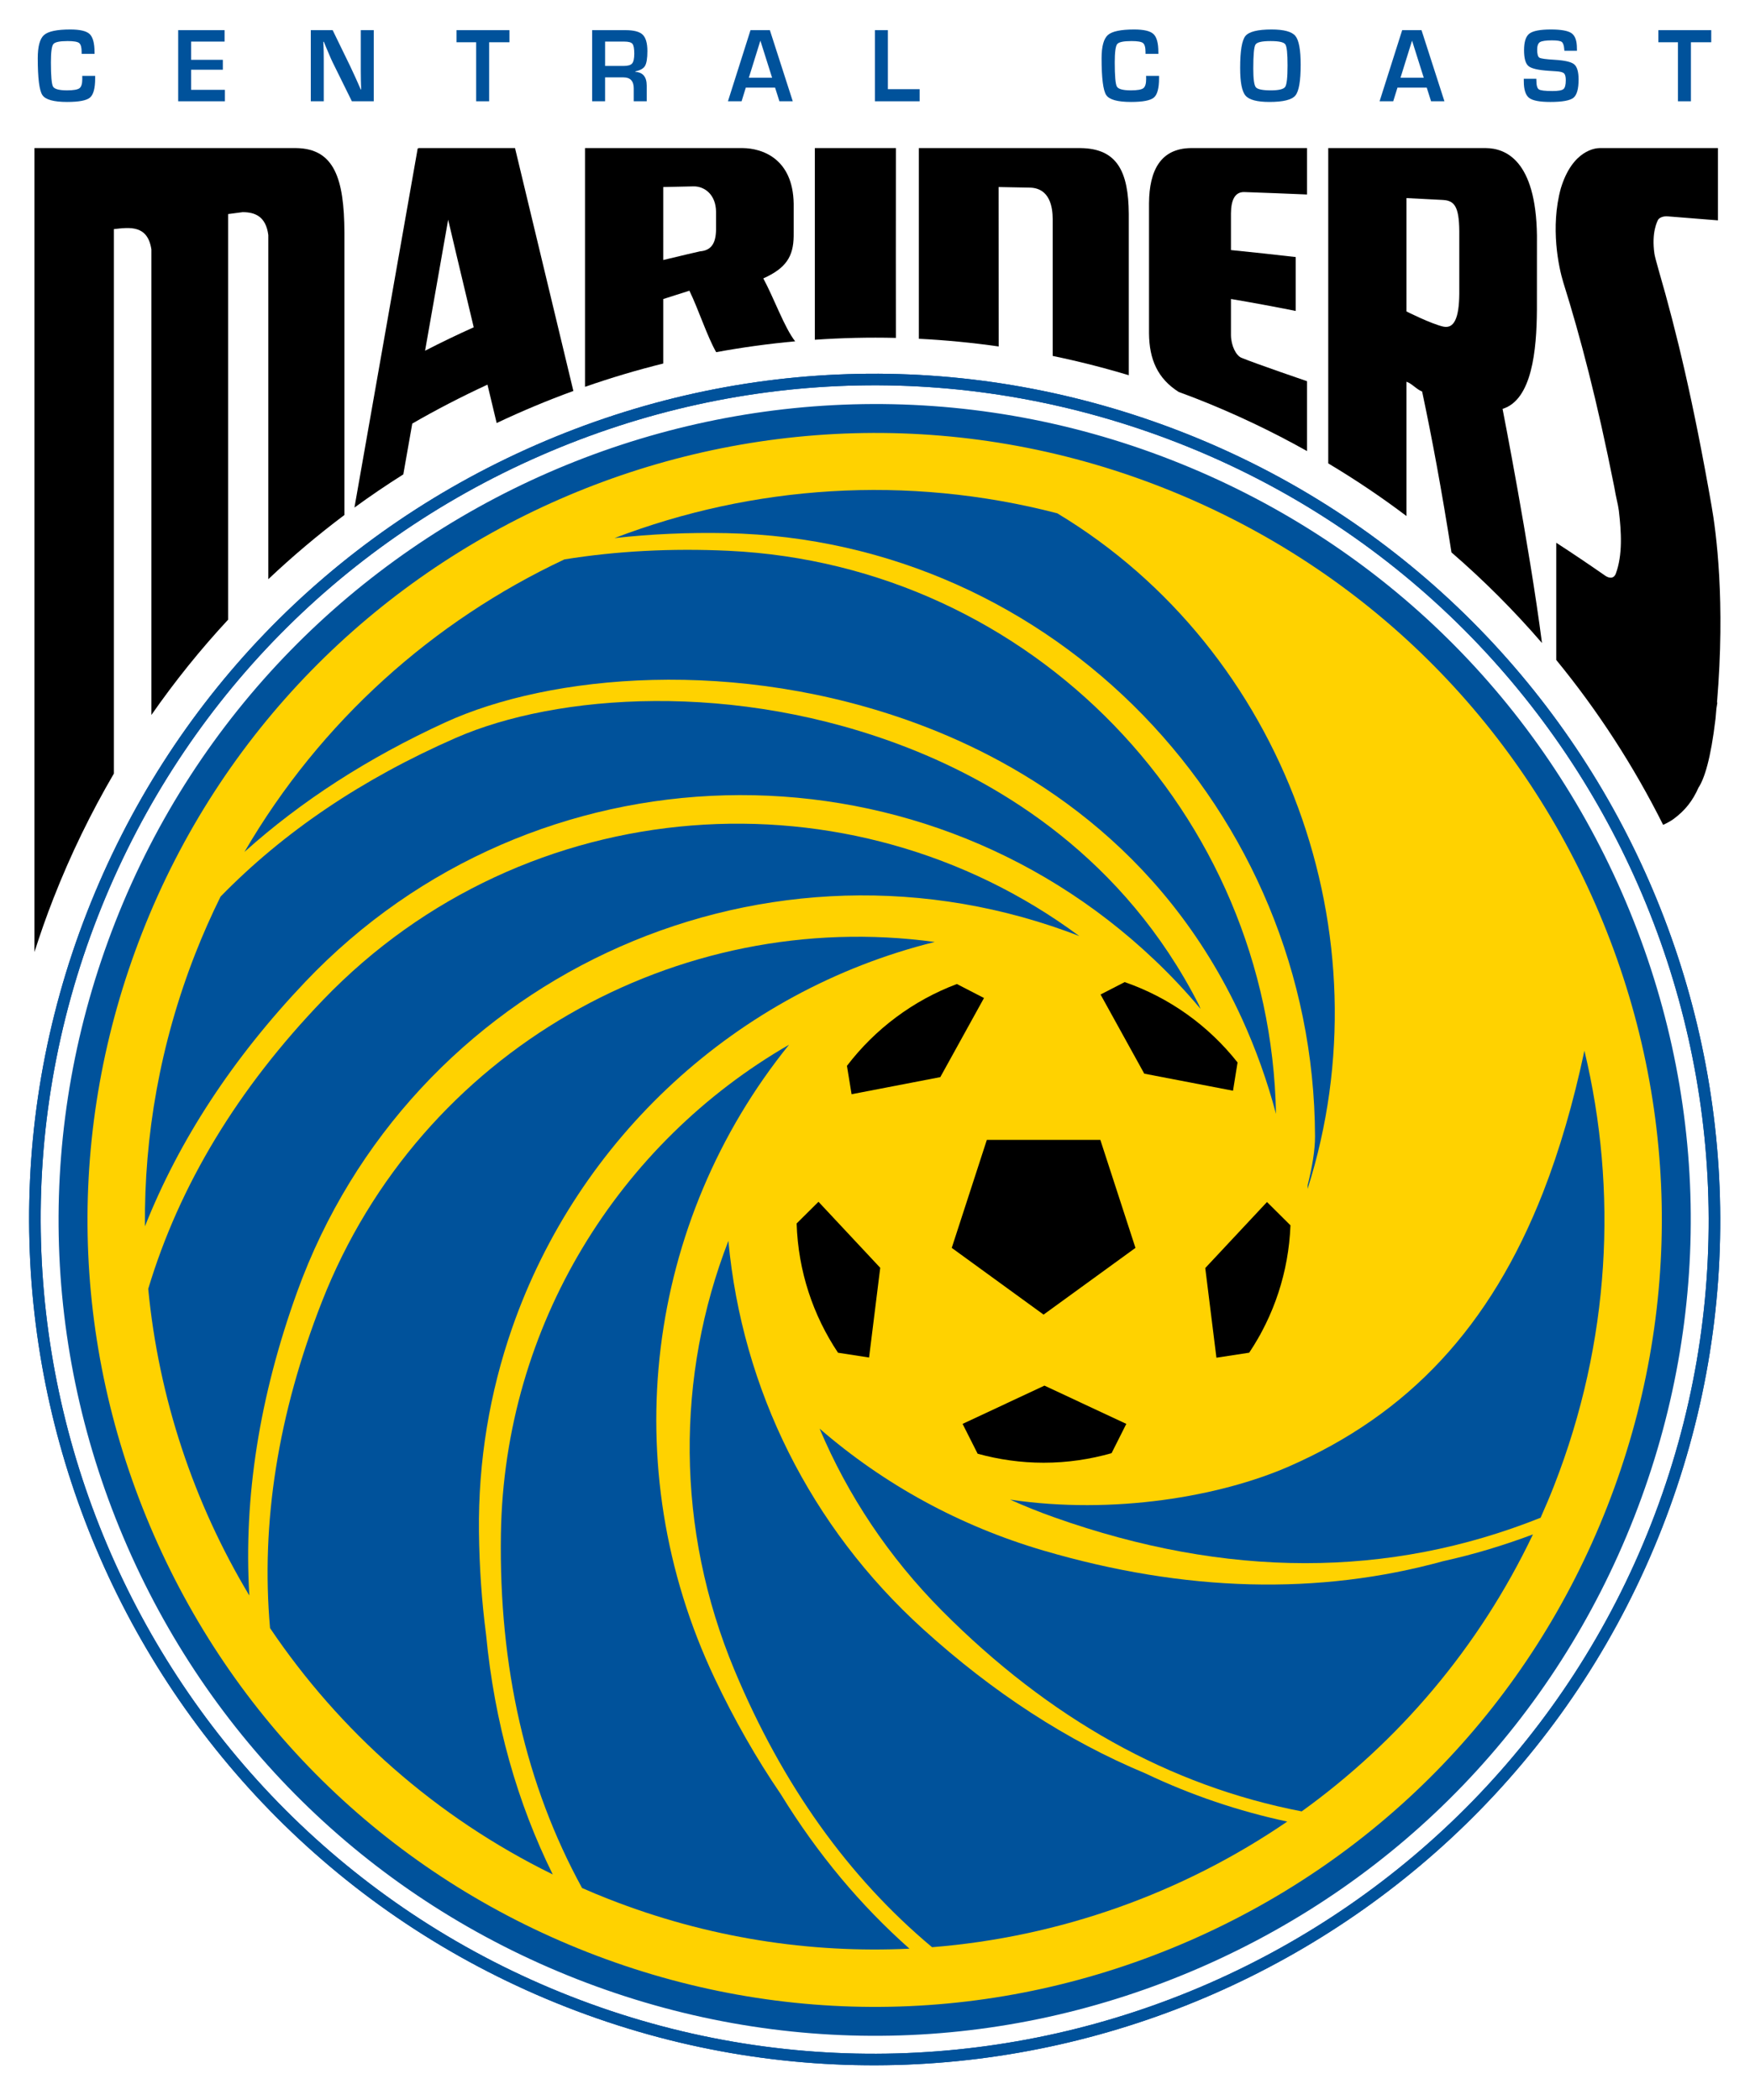
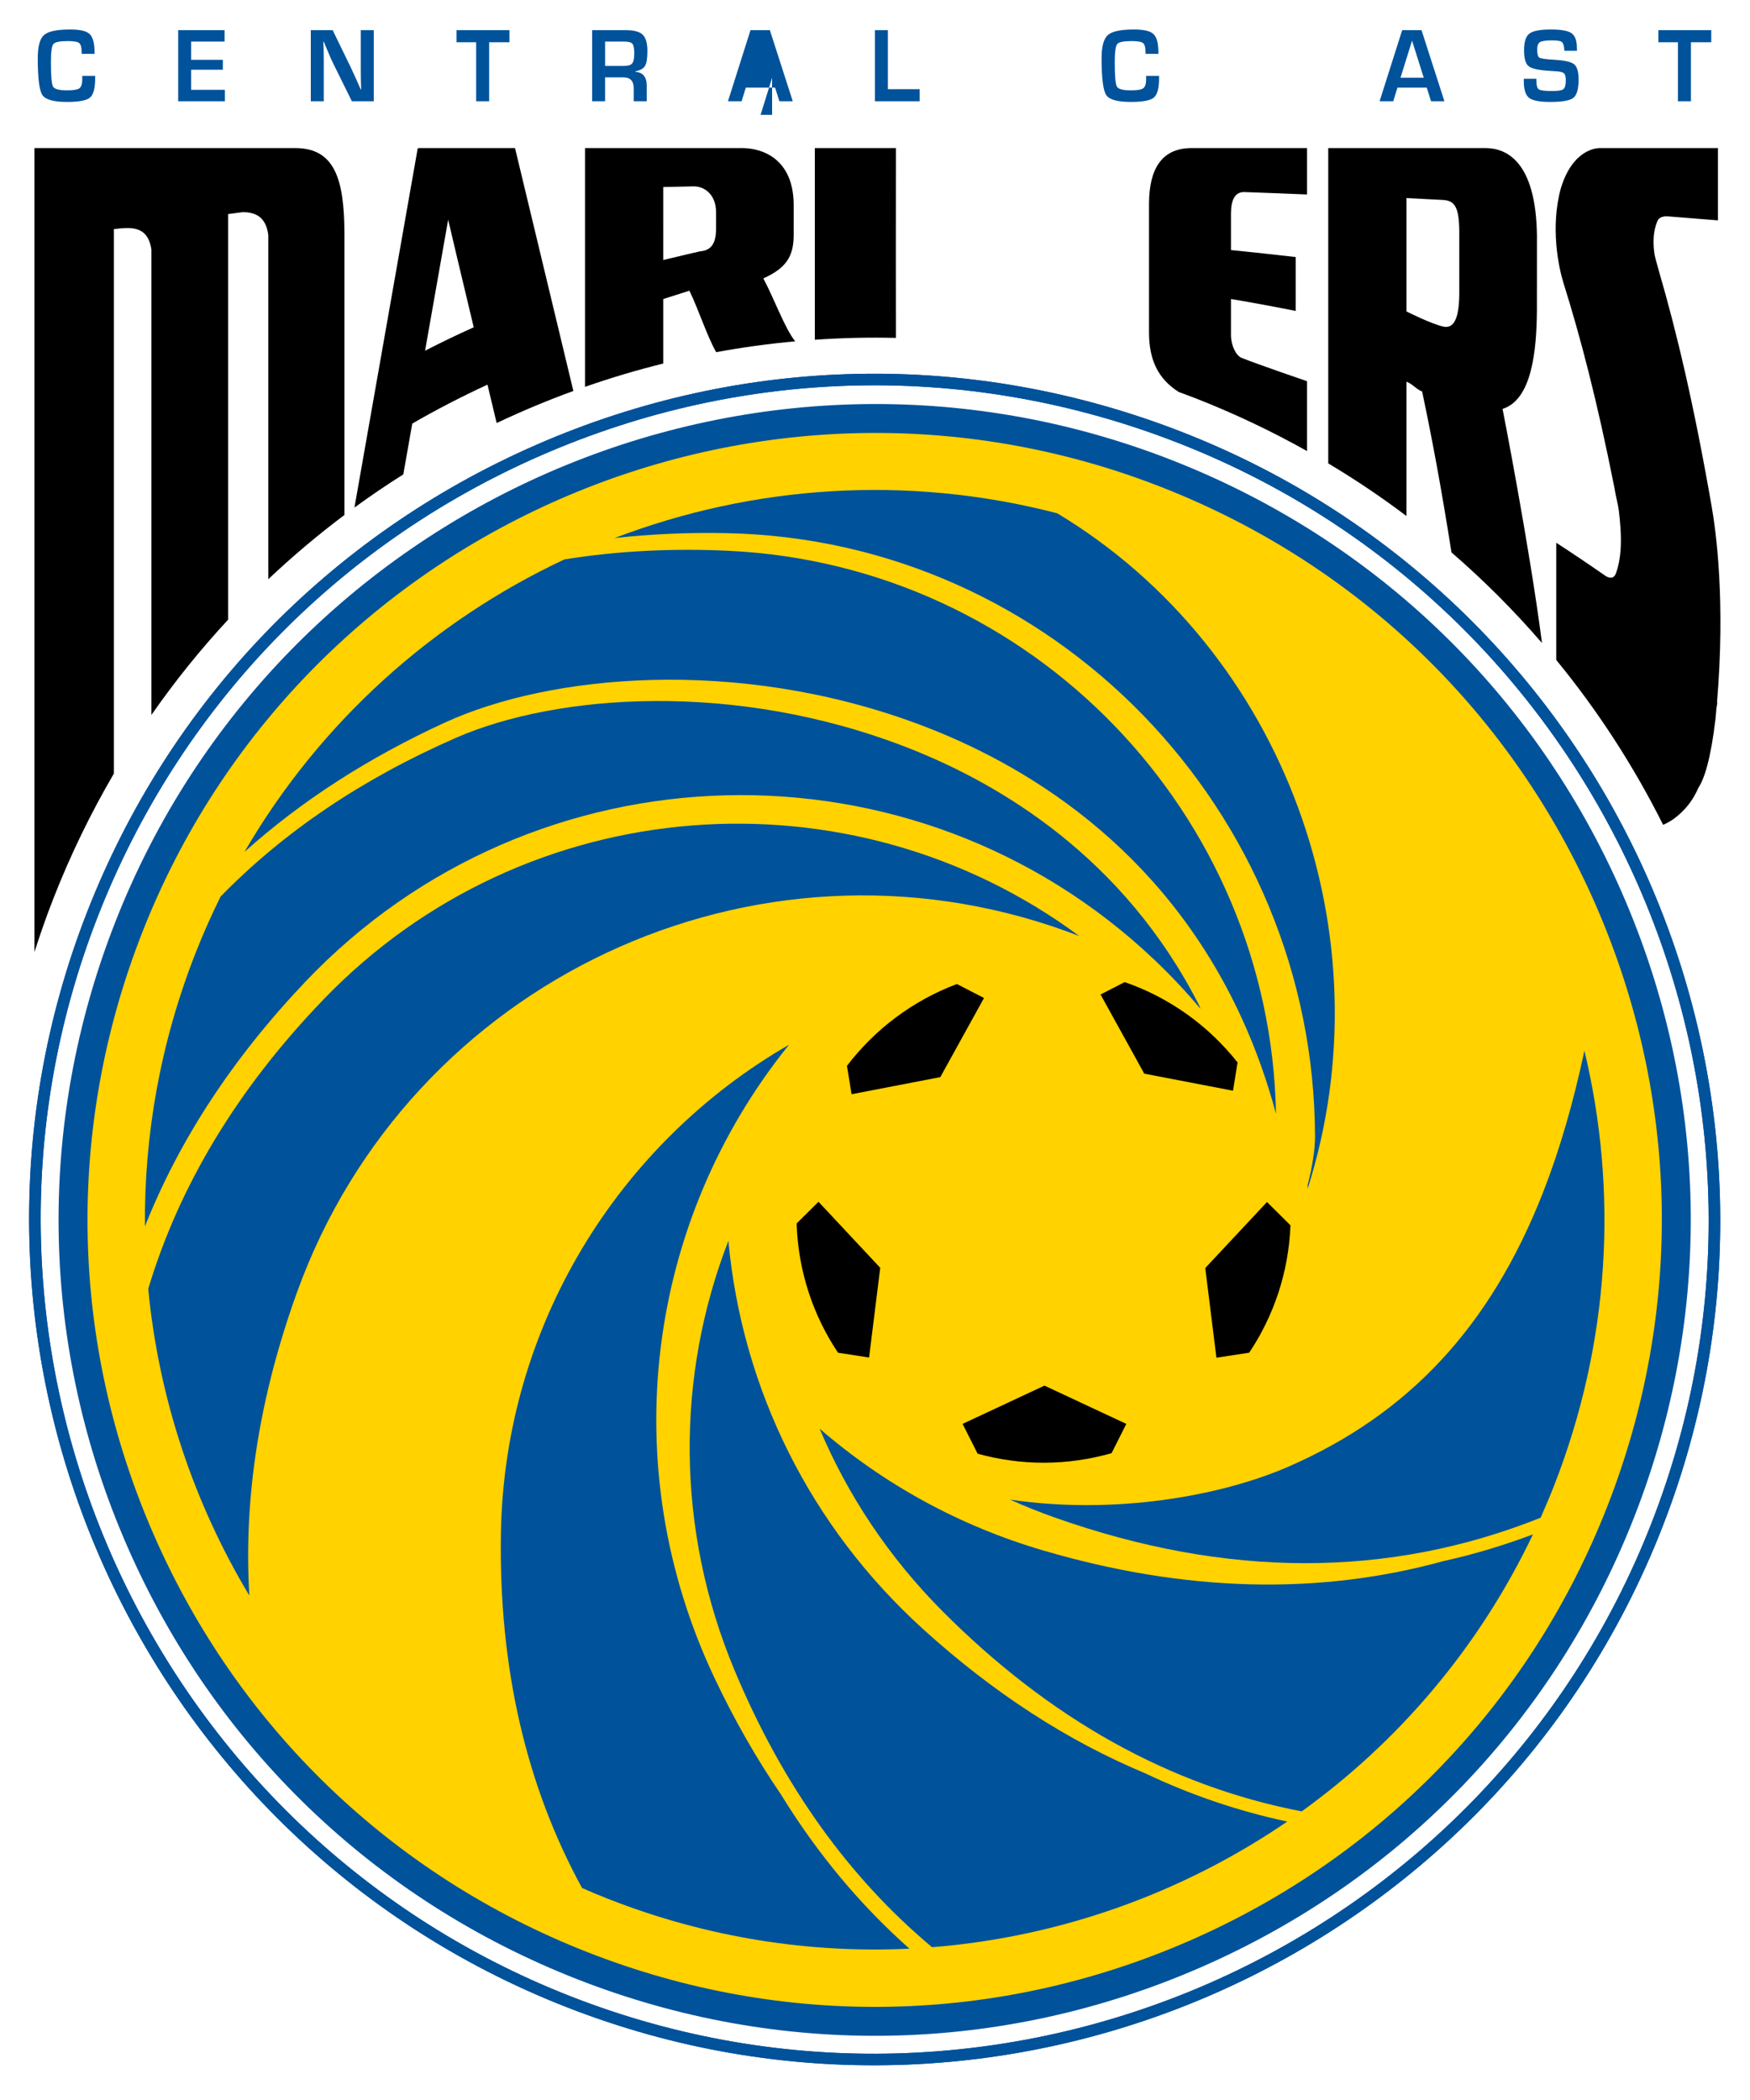
<svg xmlns="http://www.w3.org/2000/svg" version="1.1" id="Layer_1" x="0px" y="0px" width="300px" height="360px" viewBox="0 0 300 360" style="enable-background:new 0 0 300 360;" xml:space="preserve">
  <g>
    <g>
      <path d="M69.138,81.325l1.536-8.711c4.167-2.412,8.472-4.628,12.892-6.677c0.623,2.614,1.168,4.898,1.576,6.583    c4.295-2.035,8.681-3.868,13.15-5.498c-2.055-8.549-9.543-39.708-10.001-41.635h-16.57c-0.006,0.021-0.01,0.048-0.02,0.074    l-0.095-0.02l-10.843,61.57C63.492,85.016,66.288,83.123,69.138,81.325 M76.828,37.662c0.064,0.356,2.206,9.323,4.382,18.445    c-2.826,1.267-5.609,2.607-8.34,4.015L76.828,37.662z" />
      <path d="M113.7,62.319c0-3.092,0-7.545,0-11.055l4.483-1.429c1.556,3.193,3.059,7.876,4.591,10.537    c4.47-0.822,8.987-1.442,13.538-1.859c-1.835-2.338-3.611-7.364-5.46-10.786c3.877-1.731,5.171-3.746,5.205-7.263l0.003-1.496    c0-2.325,0-1.644,0-4.036c-0.121-7.815-5.477-9.513-8.734-9.546c-9.149,0-17.891,0-27.039,0c0,10.362,0,26.22,0,40.927    C104.689,64.778,109.162,63.444,113.7,62.319 M113.7,32.063l5.21-0.114c1.87-0.02,3.82,1.415,3.841,4.365c0,2.311,0,0.748,0,3.019    c-0.021,2.513-0.924,3.604-2.739,3.752c0,0-3.696,0.842-6.313,1.489C113.7,44.574,113.7,36.914,113.7,32.063z" />
      <path d="M153.582,57.927c-0.013-5.781-0.013-20.46,0-32.54c-4.702,0-9.193,0-13.895,0c0,12.086,0,26.767,0,32.856    C144.295,57.927,148.927,57.812,153.582,57.927" />
-       <path d="M171.206,59.396c-0.013-5.666-0.013-16.661-0.013-27.333l5.227,0.101c3.611,0,4.03,3.449,4.044,5.356    c0,0,0,16.533,0,23.499c4.358,0.903,8.71,2.001,13.041,3.308c0-7.545,0-17.604,0-27.648c-0.047-7.29-2.007-11.217-8.259-11.291    c-9.378,0-18.345,0-27.729,0c0,12.1,0,26.8,0,32.688C162.07,58.304,166.639,58.742,171.206,59.396" />
      <path d="M202.068,67.197c0.991,0.364,1.987,0.734,2.971,1.118c6.644,2.601,12.989,5.625,19.026,9.014c0-3.591,0-8.947,0-11.979    c-0.055-0.02-8.705-2.971-11.244-4.015c-0.923-0.377-1.771-2.062-1.799-3.854c0-2.392,0-3.78,0-6.225    c3.752,0.633,7.344,1.3,11.103,2.048c0-3.187,0-6.185,0-9.237c-3.759-0.437-7.351-0.821-11.103-1.199c0-2.5,0-3.86,0-6.279    c0.013-2.264,0.66-3.692,2.264-3.665c3.645,0.127,7.142,0.262,10.779,0.417c0-2.803,0-5.382,0-7.956c-6.738,0-13.192,0-19.935,0    c-5.128,0.074-7.108,3.772-7.156,9.432c0,8.307,0,14.748,0,22.333C197.017,61.618,198.443,64.893,202.068,67.197" />
      <path d="M241.11,88.465c0-8.03,0-15.272,0-22.279v-0.748c0.916,0.303,1.778,1.354,2.682,1.678    c1.711,8.064,3.34,16.829,5.032,27.582c5.577,4.824,10.758,10.018,15.515,15.535c-2.169-16.761-6.758-40.139-6.758-40.139    c5.047-1.55,5.849-10.052,5.889-17.011c0-4.595,0.007-8.677,0.007-12.679c-0.168-13.057-5.478-14.977-8.731-15.017    c-9.148,0-17.894,0-27.048,0c0,14.93,0,33.099,0,54.051C232.365,82.227,236.846,85.238,241.11,88.465 M241.11,33.956    c0,0,4.149,0.209,6.265,0.324c1.873,0.121,2.762,0.997,2.789,5.369c0,3.436,0,6.892,0,10.711    c-0.033,4.225-0.916,6.017-2.734,5.633c-2.137-0.485-6.319-2.601-6.319-2.601C241.11,45.739,241.11,40.302,241.11,33.956z" />
      <path d="M276.735,83.5c0.322,1.96,0.619,2.823,0.78,4.036c0.425,3.604,0.682,7.559-0.525,10.82    c-0.383,0.936-1.198,0.761-1.839,0.316c-2.829-1.967-5.53-3.793-8.36-5.625c0,6.332,0,12.813,0,20.096    c7.161,8.738,13.299,18.224,18.317,28.262c0.682-0.31,1.274-0.64,1.76-0.984c1.986-1.455,3.307-3.132,4.298-5.389    c1.023-1.557,2.108-4.925,2.924-11.824c0.061-0.599,0.106-1.179,0.154-1.772c0.062-0.323,0.102-0.633,0.155-0.97l-0.054-0.061    c1.447-17.321-0.141-29.198-0.943-33.732c-3.059-17.536-5.982-29.778-9.042-40.294c-0.43-1.482-0.714-2.627-0.739-2.842    c-0.547-3.699,0.498-5.612,0.633-5.882c0.323-0.438,0.996-0.612,1.63-0.565c2.924,0.229,5.713,0.451,8.623,0.687    c0-4.48,0-8.442,0-12.39c-6.871,0-13.434,0-20.306,0c-0.586,0.007-4.613,0.263-6.629,6.892c-1.846,6.73-0.356,13.608,0.425,16.142    C270.954,57.846,273.771,68.618,276.735,83.5" />
      <path d="M9.167,153.996c2.935-7.505,6.411-14.632,10.352-21.376V39.278c2.742-0.31,5.791-0.741,6.434,3.483    c-0.003,18.116,0,44,0,79.807c4.032-5.794,8.428-11.251,13.15-16.337c0-31.691,0-52.522,0-69.533l2.506-0.33    c2.092,0.013,3.969,0.707,4.387,3.927c0,15.307,0,33.564,0,58.996c4.153-3.928,8.508-7.6,13.049-11.008    c0-19.45-0.003-34.912,0-48.459c-0.054-9.136-1.698-14.343-8.263-14.438H5.907v137.819C6.894,160.12,7.968,157.055,9.167,153.996" />
      <path style="fill:#FFD200;" d="M199.421,82.665c-69.816-27.326-148.574,7.121-175.907,76.943    c-27.332,69.83,7.121,148.585,76.944,175.917c69.825,27.332,148.588-7.12,175.912-76.942    C303.696,188.753,269.25,109.997,199.421,82.665" />
      <path style="fill:#2E3191;" d="M217.071,224.749c-0.215,0.343-0.416,0.687-0.64,1.029l-0.491,3.342L217.071,224.749" />
      <path style="fill:#00529B;" d="M173.16,257.079c2.466,1.105,4.986,2.123,7.559,3.032c29.509,10.476,57.387,10.463,83.384,0.073    c0.803-1.805,1.583-3.638,2.312-5.504c9.66-24.69,10.94-50.588,5.2-74.559c-1.899,8.928-4.244,16.991-7.073,24.247    c-9.048,23.108-23.082,38.051-43.569,47.018C209.189,256.541,190.892,259.707,173.16,257.079" />
      <path style="fill:#00529B;" d="M181.244,87.994c-25.796-6.697-52.245-4.791-75.899,4.251c6.198-0.694,12.602-0.984,19.204-0.849    c56.225,1.139,100.701,47.752,100.883,103.393c0.008,2.398-0.491,5.309-1.259,8.361l-0.014,0.659    C237.977,160.43,220.318,111.513,181.244,87.994" />
      <path style="fill:#00529B;" d="M196.335,304.003c-13.332-5.559-26.046-13.798-38.098-24.732    c-19.338-17.543-31.017-41.129-33.371-66.554c-8.947,23.066-9.092,49.328,1.057,73.622c8.216,19.665,19.534,35.483,33.858,47.468    c21.881-1.744,42.9-9.242,60.889-21.537C212.356,310.49,204.231,307.761,196.335,304.003" />
      <path style="fill:#00529B;" d="M178.886,265.811c-14.335-4.205-27.332-11.318-38.383-20.904    c4.831,11.452,11.867,22.023,20.935,31.165c18.474,18.601,39.095,30.087,61.711,34.453c16.547-11.918,30.357-28.006,39.641-47.482    c-5.019,1.879-10.132,3.43-15.347,4.575C226.072,273.511,203.188,272.938,178.886,265.811" />
      <path style="fill:#00529B;" d="M55.4,171.398c-14.669,15.252-24.657,31.798-29.989,49.55c1.789,18.662,7.764,36.637,17.331,52.569    c-1.004-16.729,1.71-34.076,8.179-51.997c19.281-53.417,78.436-81.18,131.847-61.898c0.768,0.276,1.516,0.565,2.263,0.855    C145.848,131.434,90.083,135.321,55.4,171.398" />
-       <path style="fill:#00529B;" d="M160.239,161.481c-44.024-6.009-88.178,18.561-105.071,61.711    c-7.519,19.228-10.47,37.882-8.876,55.91c11.871,17.604,28.319,32.351,48.466,42.233c-6.08-12.302-9.977-25.977-11.43-41.102    c-0.741-5.68-1.152-11.54-1.222-17.59c-0.145-12.2,1.859-23.964,5.663-34.918C99.053,195.241,126.196,169.916,160.239,161.481" />
      <path style="fill:#00529B;" d="M133.856,307.587c-4.163-6.098-7.953-12.72-11.342-19.874    c-17.263-36.454-11.672-78.393,12.753-108.621c-29.125,16.815-48.827,48.102-49.396,83.849    c-0.364,22.886,4.298,43.15,13.912,60.72c1.506,0.662,3.028,1.302,4.575,1.9c16.95,6.643,34.473,9.318,51.548,8.496    C147.569,326.673,140.183,317.881,133.856,307.587" />
      <path style="fill:#00529B;" d="M157.342,124.104c17.826,6.622,41.917,20.756,55.54,50.467c2.398,5.248,4.365,10.739,5.86,16.378    c-0.957-51.397-41.782-94.063-93.853-96.528c-9.816-0.458-19.194,0.04-28.131,1.476c-22.441,10.537-41.8,27.723-54.849,50.143    c9.708-8.71,21.174-16.128,34.433-22.205C94.233,115.636,126.22,112.543,157.342,124.104" />
      <path style="fill:#00529B;" d="M24.848,210.23c5.878-14.814,15.03-28.802,27.474-41.905    c39.108-41.176,104.426-42.868,145.603-3.759c2.776,2.634,5.417,5.437,7.883,8.388l-0.283-0.694    c-12.841-25.183-33.913-37.814-49.807-44.033c-29.727-11.635-60.377-9.256-77.566-1.738    c-16.078,7.034-29.532,16.122-40.345,27.217c-1.566,3.18-3.018,6.44-4.335,9.802C27.462,178.862,24.703,194.688,24.848,210.23" />
      <path style="fill:#00529B;" d="M91.858,76.292c-35.474,15.522-62.782,43.918-76.893,79.974    c-29.131,74.424,7.72,158.677,82.147,187.808c74.431,29.132,158.678-7.721,187.814-82.151    c29.132-74.425-7.727-158.677-82.151-187.807C166.72,60.008,127.328,60.776,91.858,76.292 M16.811,156.987    c13.918-35.558,40.854-63.571,75.838-78.876c34.989-15.307,73.841-16.068,109.4-2.15    c73.413,28.734,109.759,111.834,81.025,185.241c-28.733,73.414-111.828,109.759-185.237,81.032    C24.427,313.494-11.919,230.394,16.811,156.987z" />
      <path style="fill:#00529B;" d="M19.734,158.133C6.119,192.908,6.867,230.92,21.836,265.131    c14.967,34.217,42.362,60.558,77.143,74.175c34.779,13.608,72.78,12.866,106.991-2.103c34.224-14.97,60.564-42.363,74.181-77.146    c13.616-34.776,12.867-72.772-2.095-106.997c-14.97-34.217-42.369-60.559-77.152-74.175    C129.11,50.785,47.838,86.336,19.734,158.133 M100.788,334.689L100.788,334.689c-33.547-13.13-59.973-38.543-74.41-71.548    c-14.441-33.004-15.158-69.66-2.028-103.203C51.456,90.688,129.848,56.397,199.098,83.5    c33.551,13.131,59.973,38.542,74.416,71.547c14.433,33.004,15.153,69.661,2.021,103.21    c-13.131,33.543-38.536,59.967-71.547,74.411C170.983,347.106,134.331,347.819,100.788,334.689z" />
      <path d="M145.191,182.717l0.794,4.864l15.209-2.931l7.491-13.562l-4.648-2.398C156.507,171.519,149.992,176.425,145.191,182.717" />
-       <polyline points="163.156,213.922 178.899,225.362 194.65,213.922 188.629,195.408 169.172,195.408 163.156,213.922   " />
      <path d="M211.373,186.98l0.78-4.844c-4.951-6.273-11.641-11.109-19.349-13.777l-4.137,2.129l7.492,13.568L211.373,186.98" />
      <path d="M190.555,249.116l2.525-5.02l-14.032-6.562l-14.033,6.562l2.58,5.113c3.599,0.991,7.384,1.543,11.305,1.543    C182.942,250.753,186.85,250.173,190.555,249.116" />
      <path d="M221.222,210.056l-4.022-3.996l-10.584,11.319l1.914,15.373l5.618-0.862C218.352,225.604,220.912,218.112,221.222,210.056    " />
      <path d="M143.659,231.896l5.325,0.822l1.912-15.381l-10.585-11.318l-3.746,3.719C136.824,217.924,139.398,225.522,143.659,231.896    " />
      <path style="fill:#00529B;" d="M91.858,76.292c-35.474,15.522-62.782,43.918-76.893,79.974    c-29.131,74.424,7.72,158.677,82.147,187.808c74.431,29.132,158.678-7.721,187.814-82.151    c29.132-74.425-7.727-158.677-82.151-187.807C166.72,60.008,127.328,60.776,91.858,76.292 M16.811,156.987    c13.918-35.558,40.854-63.571,75.838-78.876c34.989-15.307,73.841-16.068,109.4-2.15    c73.413,28.734,109.759,111.834,81.025,185.241c-28.733,73.414-111.828,109.759-185.237,81.032    C24.427,313.494-11.919,230.394,16.811,156.987z" />
      <path style="fill:#00529B;" d="M14.099,13.004h2.213v0.424c0,1.698-0.296,2.803-0.886,3.301c-0.589,0.499-1.896,0.748-3.921,0.748    c-2.297,0-3.712-0.391-4.237-1.179c-0.529-0.788-0.795-2.89-0.795-6.319c0-2.014,0.357-3.341,1.074-3.975    c0.717-0.633,2.213-0.95,4.494-0.95c1.661,0,2.769,0.256,3.325,0.782c0.556,0.525,0.839,1.563,0.839,3.119l0.007,0.276h-2.217    V8.915c0-0.795-0.142-1.314-0.431-1.543c-0.287-0.222-0.94-0.331-1.964-0.331c-1.364,0-2.189,0.169-2.462,0.526    c-0.277,0.351-0.411,1.394-0.411,3.126c0,2.344,0.121,3.725,0.367,4.157c0.249,0.424,1.044,0.64,2.395,0.64    c1.091,0,1.802-0.122,2.125-0.357c0.33-0.243,0.492-0.768,0.492-1.584L14.099,13.004" />
      <polyline style="fill:#00529B;" points="32.764,7.129 32.764,10.255 38.204,10.255 38.204,11.953 32.764,11.953 32.764,15.402     38.555,15.402 38.555,17.363 30.544,17.363 30.544,5.169 38.498,5.169 38.498,7.129 32.764,7.129   " />
      <path style="fill:#00529B;" d="M64.071,5.169v12.194h-3.749l-3.302-6.69c-0.165-0.337-0.424-0.917-0.771-1.752l-0.374-0.876    l-0.36-0.876h-0.091l0.037,0.809l0.027,0.788l0.014,1.604v6.993h-2.224V5.169h3.749l3.008,6.184    c0.266,0.546,0.573,1.207,0.923,1.988l0.44,0.99l0.441,1.003h0.075l-0.027-0.789l-0.023-0.788l-0.017-1.57v-7.02H64.071" />
      <polyline style="fill:#00529B;" points="83.851,7.244 83.851,17.363 81.628,17.363 81.628,7.244 78.266,7.244 78.266,5.169     87.331,5.169 87.331,7.244 83.851,7.244   " />
      <path style="fill:#00529B;" d="M101.509,17.363V5.169h5.72c1.421,0,2.405,0.256,2.943,0.774c0.539,0.525,0.809,1.462,0.809,2.823    c0,1.233-0.139,2.075-0.408,2.534c-0.266,0.452-0.822,0.761-1.657,0.936v0.081c1.297,0.081,1.95,0.87,1.95,2.365v2.682h-2.227    v-2.217c0-1.253-0.583-1.88-1.755-1.88h-3.156v4.097H101.509 M103.729,11.306h3.146c0.748,0,1.243-0.135,1.489-0.424    c0.242-0.283,0.367-0.843,0.367-1.698c0-0.863-0.107-1.421-0.316-1.677c-0.212-0.25-0.674-0.377-1.388-0.377h-3.297V11.306z" />
-       <path style="fill:#00529B;" d="M132.873,15.025h-5.022l-0.721,2.338h-2.338l3.867-12.194h3.318l3.927,12.194h-2.29L132.873,15.025     M132.361,13.328l-2.011-6.36l-1.977,6.36H132.361z" />
+       <path style="fill:#00529B;" d="M132.873,15.025h-5.022l-0.721,2.338h-2.338l3.867-12.194h3.318l3.927,12.194h-2.29L132.873,15.025     M132.361,13.328l-1.977,6.36H132.361z" />
      <polyline style="fill:#00529B;" points="152.208,5.169 152.208,15.288 157.651,15.288 157.651,17.363 149.984,17.363     149.984,5.169 152.208,5.169   " />
      <path style="fill:#00529B;" d="M196.471,13.004h2.223v0.424c0,1.698-0.296,2.803-0.89,3.301c-0.592,0.499-1.898,0.748-3.921,0.748    c-2.304,0-3.718-0.391-4.244-1.179s-0.795-2.89-0.795-6.319c0-2.014,0.364-3.341,1.078-3.975c0.714-0.633,2.211-0.95,4.499-0.95    c1.658,0,2.764,0.256,3.315,0.782c0.566,0.525,0.843,1.563,0.843,3.119l0.006,0.276h-2.209V8.915c0-0.795-0.147-1.314-0.438-1.543    c-0.29-0.222-0.937-0.331-1.96-0.331c-1.369,0-2.197,0.169-2.467,0.526c-0.27,0.351-0.411,1.394-0.411,3.126    c0,2.344,0.121,3.725,0.37,4.157c0.243,0.424,1.045,0.64,2.399,0.64c1.091,0,1.791-0.122,2.115-0.357    c0.336-0.243,0.498-0.768,0.498-1.584L196.471,13.004" />
-       <path style="fill:#00529B;" d="M217.988,5.054c2.109,0,3.47,0.371,4.076,1.105c0.605,0.734,0.909,2.378,0.909,4.938    c0,2.802-0.304,4.567-0.917,5.288c-0.605,0.728-2.087,1.092-4.433,1.092c-2.114,0-3.477-0.357-4.096-1.078    c-0.627-0.714-0.93-2.297-0.93-4.743c0-2.911,0.297-4.743,0.909-5.491C214.121,5.425,215.604,5.054,217.988,5.054 M217.813,7.042    c-1.482,0-2.346,0.195-2.588,0.6c-0.256,0.397-0.377,1.778-0.377,4.144c0,1.758,0.148,2.809,0.432,3.166    c0.297,0.363,1.158,0.539,2.587,0.539c1.36,0,2.183-0.202,2.451-0.6c0.271-0.404,0.404-1.624,0.404-3.665    c0-2.048-0.12-3.254-0.384-3.625C220.076,7.224,219.241,7.042,217.813,7.042z" />
      <path style="fill:#00529B;" d="M244.586,15.025h-5.019l-0.729,2.338h-2.337l3.873-12.194h3.314l3.928,12.194h-2.29L244.586,15.025     M244.073,13.328l-2.007-6.36l-1.981,6.36H244.073z" />
      <path style="fill:#00529B;" d="M270.335,8.706h-2.155c-0.014-0.114-0.021-0.195-0.021-0.242c-0.048-0.681-0.196-1.105-0.432-1.28    c-0.235-0.176-0.803-0.263-1.685-0.263c-1.044,0-1.731,0.107-2.055,0.303c-0.311,0.202-0.472,0.633-0.472,1.28    c0,0.768,0.128,1.233,0.391,1.388c0.257,0.155,1.126,0.27,2.587,0.357c1.732,0.101,2.856,0.357,3.362,0.774    c0.505,0.418,0.761,1.287,0.761,2.601c0,1.624-0.296,2.668-0.889,3.146c-0.599,0.472-1.921,0.708-3.948,0.708    c-1.832,0-3.052-0.229-3.651-0.701c-0.593-0.464-0.903-1.408-0.903-2.829l-0.006-0.445h2.149l0.013,0.256    c0,0.855,0.135,1.375,0.424,1.563c0.277,0.189,1.059,0.284,2.325,0.284c0.983,0,1.616-0.108,1.887-0.331    c0.27-0.216,0.404-0.728,0.404-1.529c0-0.586-0.095-0.977-0.311-1.172c-0.202-0.196-0.646-0.31-1.333-0.351l-1.227-0.081    c-1.832-0.115-3.011-0.384-3.517-0.808c-0.513-0.417-0.768-1.334-0.768-2.729c0-1.421,0.302-2.372,0.916-2.843    c0.62-0.472,1.846-0.708,3.691-0.708c1.752,0,2.931,0.216,3.543,0.646c0.607,0.438,0.91,1.281,0.91,2.54L270.335,8.706" />
      <polyline style="fill:#00529B;" points="289.872,7.244 289.872,17.363 287.649,17.363 287.649,7.244 284.293,7.244 284.293,5.169     293.355,5.169 293.355,7.244 289.872,7.244   " />
    </g>
  </g>
</svg>